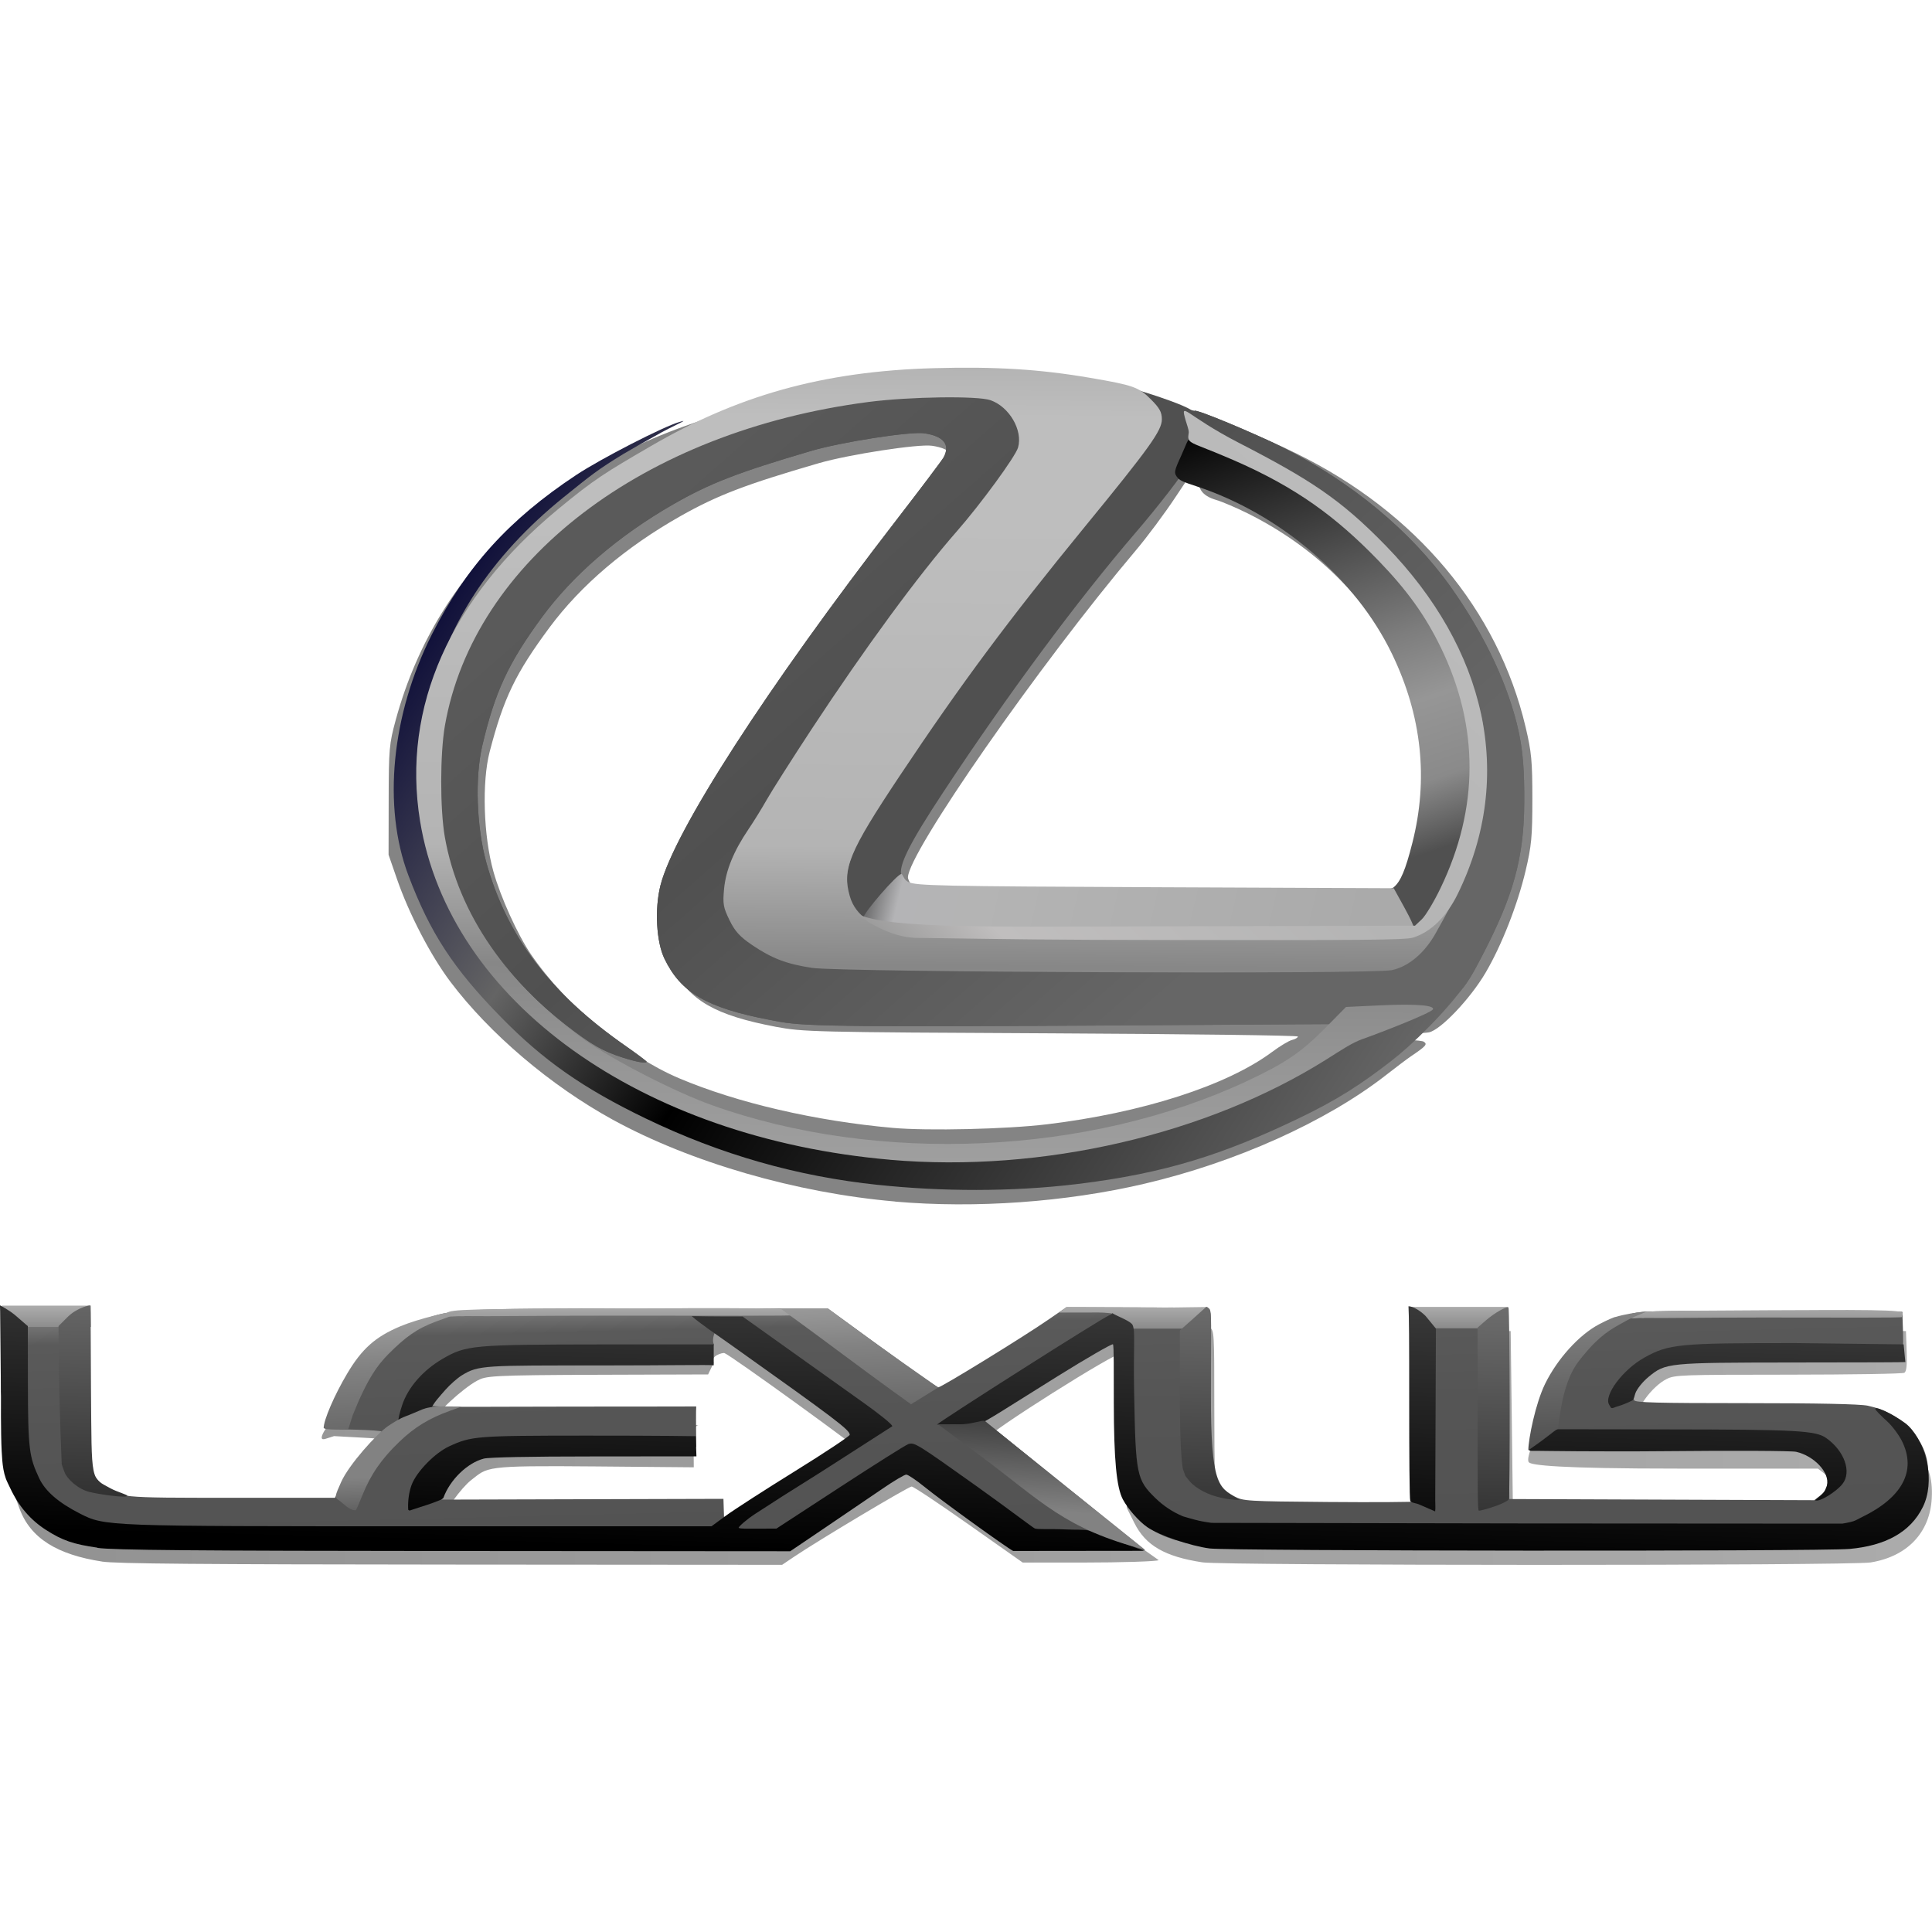
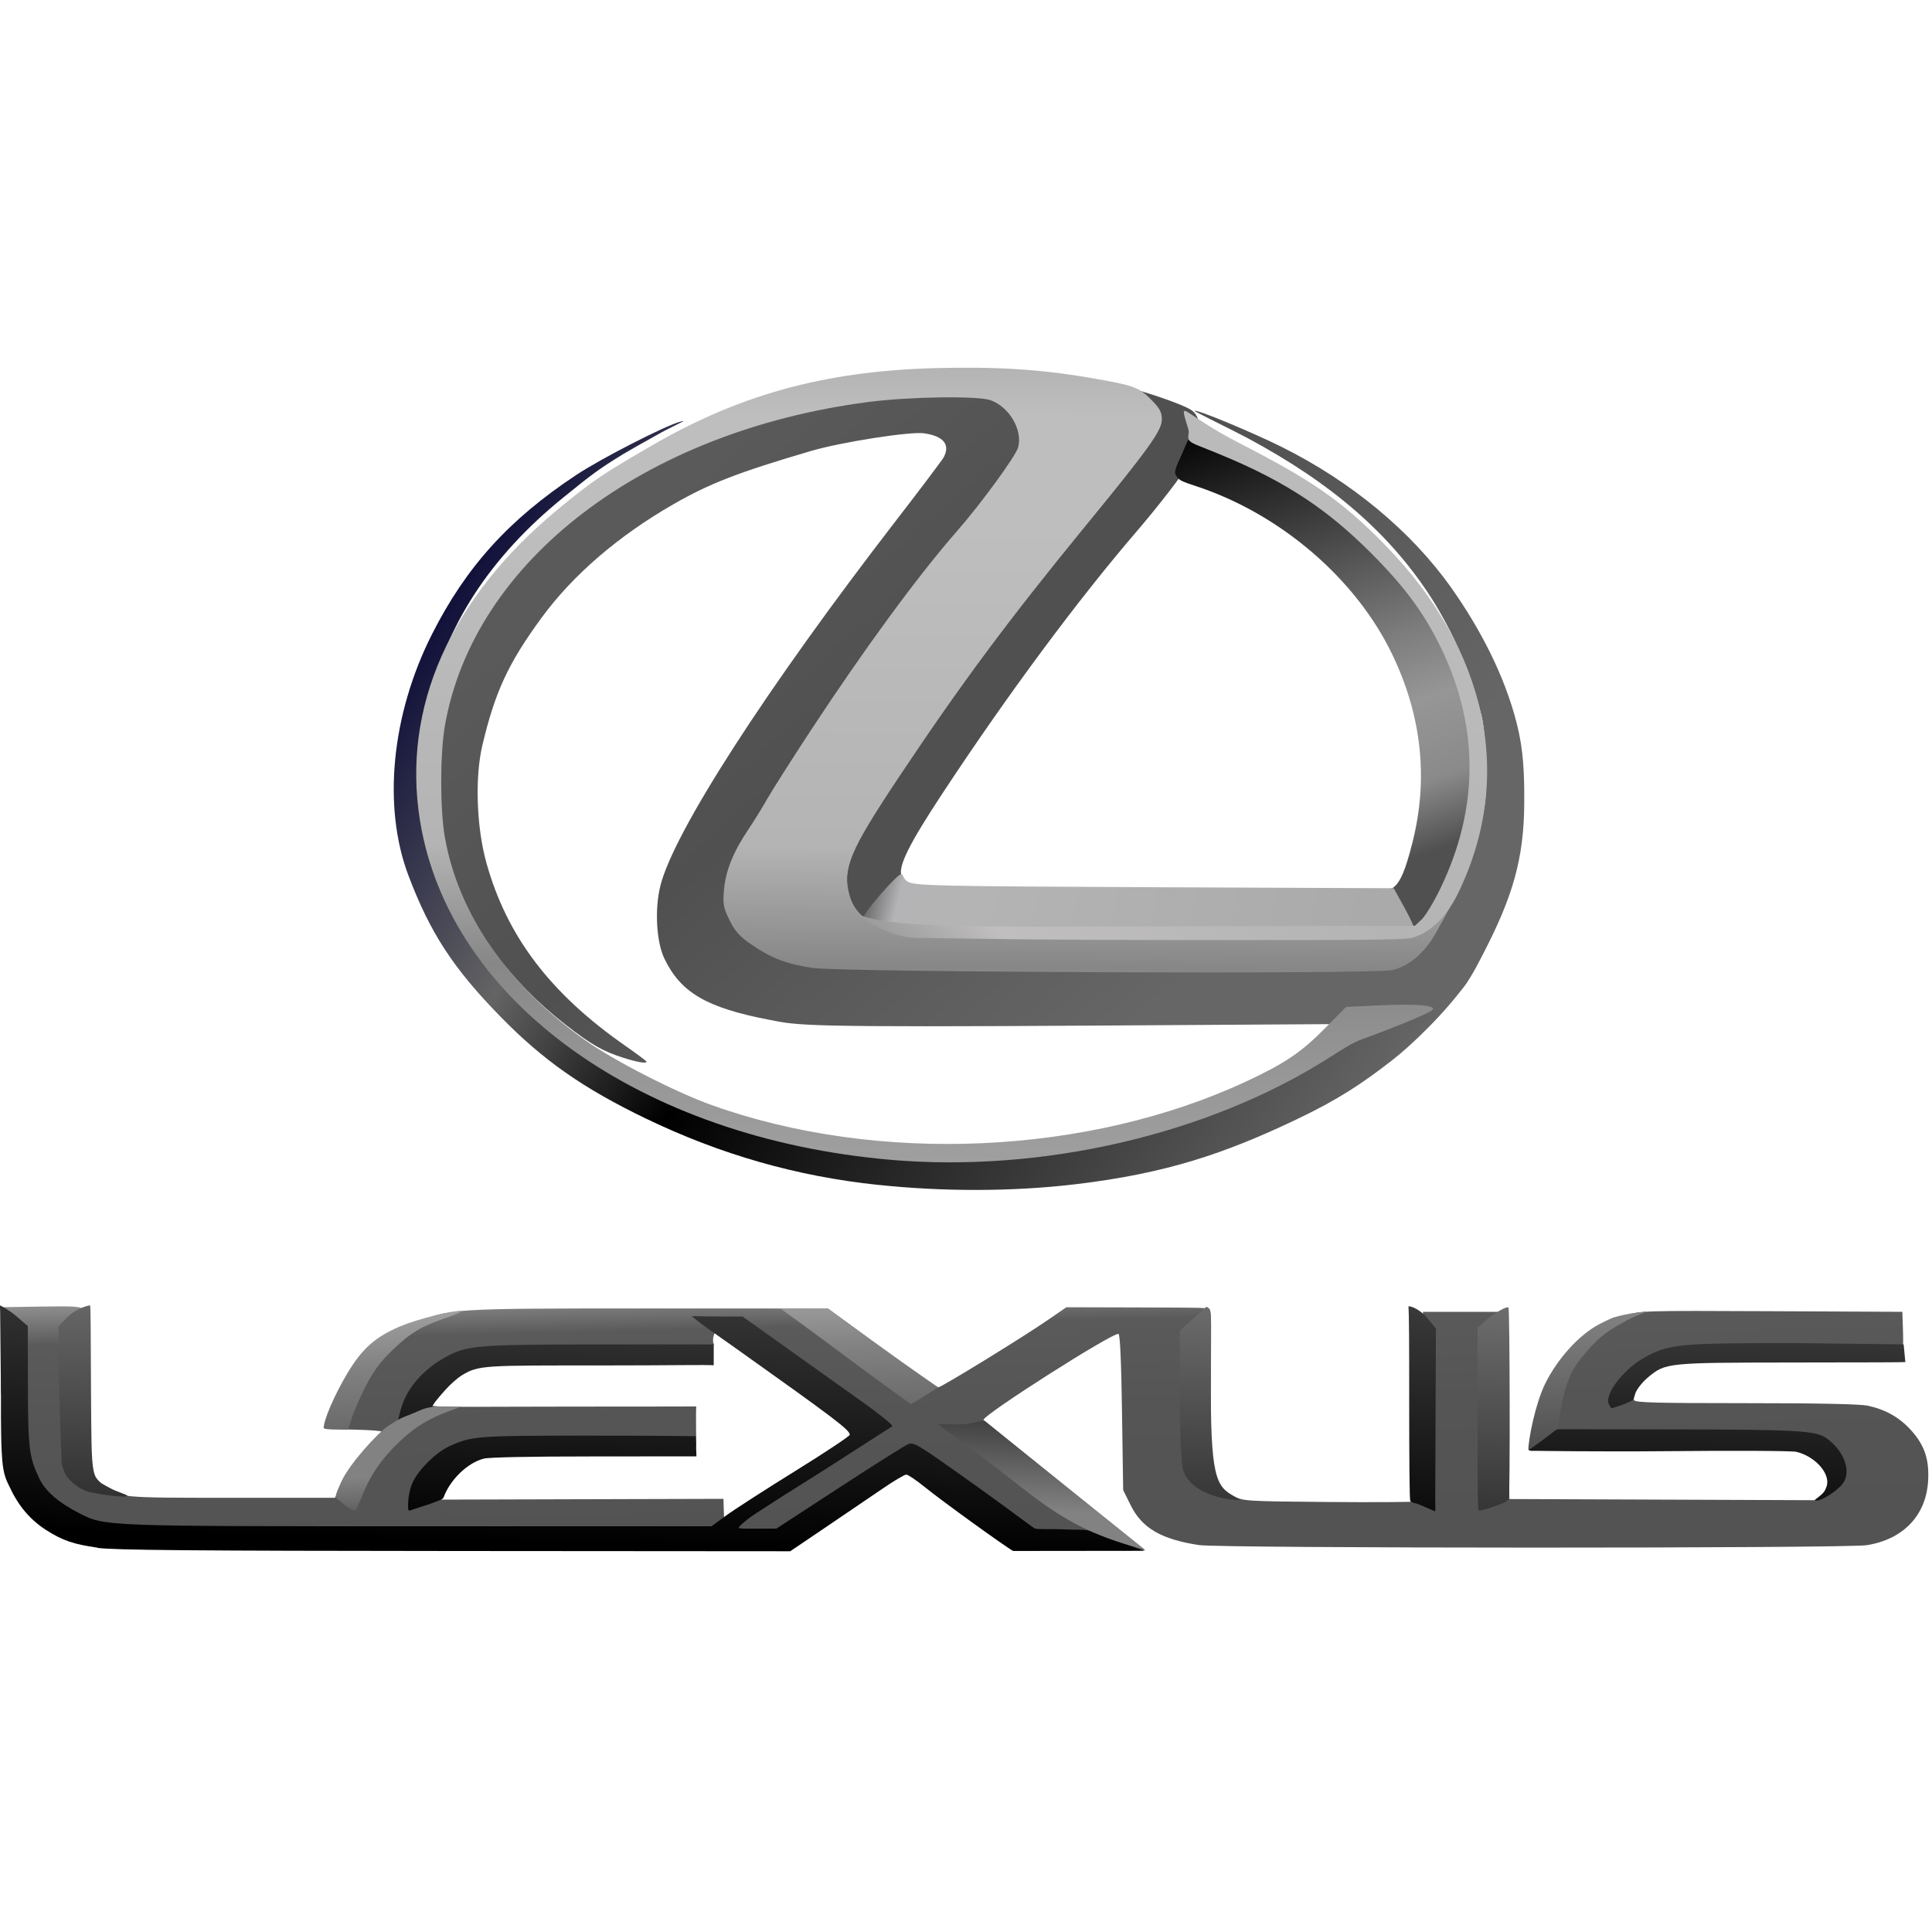
<svg xmlns="http://www.w3.org/2000/svg" xmlns:xlink="http://www.w3.org/1999/xlink" id="_レイヤー_1" data-name="レイヤー_1" viewBox="0 0 40 40">
  <defs>
    <style>
      .cls-1 {
        fill: url(#linear-gradient-15);
      }

      .cls-2 {
        fill: url(#linear-gradient-13);
      }

      .cls-3 {
        mask: url(#mask-15);
      }

      .cls-4 {
        mask: url(#mask-5);
      }

      .cls-5 {
        mask: url(#mask-13);
      }

      .cls-6 {
        fill: url(#linear-gradient-2);
      }

      .cls-7 {
        mask: url(#mask-1);
      }

      .cls-8 {
        fill: url(#linear-gradient-25);
      }

      .cls-9 {
        fill: url(#linear-gradient-10);
      }

      .cls-10 {
        fill: url(#linear-gradient-12);
      }

      .cls-11 {
        fill: url(#linear-gradient-27);
      }

      .cls-12 {
        fill: #505050;
      }

      .cls-13 {
        mask: url(#mask-10);
      }

      .cls-14 {
        mask: url(#mask-6);
      }

      .cls-15 {
        mask: url(#mask-7);
      }

      .cls-16 {
        mask: url(#mask);
      }

      .cls-17 {
        fill: url(#linear-gradient-30);
      }

      .cls-17, .cls-18, .cls-19, .cls-20, .cls-21, .cls-22, .cls-23, .cls-24 {
        isolation: isolate;
      }

      .cls-17, .cls-18, .cls-23, .cls-25 {
        opacity: .5;
      }

      .cls-26 {
        fill: #090909;
      }

      .cls-27 {
        fill: url(#linear-gradient-4);
      }

      .cls-28 {
        mask: url(#mask-8);
      }

      .cls-29 {
        mask: url(#mask-2);
      }

      .cls-30 {
        mask: url(#mask-9);
      }

      .cls-31 {
        opacity: .8;
      }

      .cls-32 {
        fill: url(#linear-gradient-3);
      }

      .cls-33 {
        fill: url(#linear-gradient-5);
      }

      .cls-34 {
        fill: url(#linear-gradient-22);
      }

      .cls-35 {
        fill: url(#linear-gradient-24);
      }

      .cls-18 {
        fill: url(#linear-gradient-26);
      }

      .cls-36 {
        fill: url(#linear-gradient-8);
      }

      .cls-19 {
        fill: url(#linear-gradient-34);
      }

      .cls-19, .cls-20, .cls-22 {
        opacity: .3;
      }

      .cls-20 {
        fill: url(#linear-gradient-31);
      }

      .cls-21 {
        fill: url(#linear-gradient);
        opacity: .7;
      }

      .cls-37 {
        fill: url(#linear-gradient-14);
      }

      .cls-22 {
        fill: url(#linear-gradient-28);
      }

      .cls-38 {
        fill: url(#linear-gradient-29);
      }

      .cls-39 {
        fill: url(#linear-gradient-20);
      }

      .cls-40 {
        fill: url(#linear-gradient-17);
      }

      .cls-41 {
        fill: url(#linear-gradient-7);
      }

      .cls-42 {
        fill: url(#linear-gradient-9);
      }

      .cls-43 {
        fill: url(#linear-gradient-11);
      }

      .cls-44 {
        fill: url(#linear-gradient-19);
      }

      .cls-45 {
        fill: url(#linear-gradient-6);
      }

      .cls-23 {
        fill: url(#linear-gradient-33);
      }

      .cls-46 {
        mask: url(#mask-11);
      }

      .cls-47 {
        fill: url(#linear-gradient-21);
      }

      .cls-48 {
        mask: url(#mask-12);
      }

      .cls-49 {
        mask: url(#mask-4);
      }

      .cls-50 {
        fill: url(#linear-gradient-32);
      }

      .cls-51 {
        fill: url(#linear-gradient-16);
      }

      .cls-52 {
        mask: url(#mask-14);
      }

      .cls-53 {
        fill: url(#linear-gradient-23);
      }

      .cls-54 {
        fill: url(#linear-gradient-18);
      }

      .cls-55 {
        mask: url(#mask-3);
      }

      .cls-24 {
        fill: url(#radial-gradient);
        opacity: .6;
      }
    </style>
    <linearGradient id="linear-gradient" x1="118.256" y1="-215.972" x2="188.031" y2="-215.972" gradientTransform="translate(-67.61 -92.553) scale(.572 -.567)" gradientUnits="userSpaceOnUse">
      <stop offset="0" stop-color="#646464" />
      <stop offset="1" stop-color="#888" />
    </linearGradient>
    <linearGradient id="linear-gradient-2" x1="153.31" y1="-225.734" x2="152.975" y2="-211.852" gradientTransform="translate(-67.61 -95.488) scale(.572 -.572)" gradientUnits="userSpaceOnUse">
      <stop offset="0" stop-color="#505050" />
      <stop offset=".059" stop-color="#525252" />
      <stop offset=".561" stop-color="#555" />
      <stop offset=".786" stop-color="#5a5a5a" />
      <stop offset="1" stop-color="#c8c8c8" />
    </linearGradient>
    <linearGradient id="linear-gradient-3" x1="152.694" y1="-213.915" x2="152.694" y2="-215.235" gradientTransform="translate(-67.61 -95.488) scale(.572 -.572)" gradientUnits="userSpaceOnUse">
      <stop offset="0" stop-color="#b8b8b8" />
      <stop offset="1" stop-color="#828282" />
    </linearGradient>
    <linearGradient id="linear-gradient-4" x1="181.928" y1="-206.674" x2="181.622" y2="-218.198" gradientTransform="translate(-67.608 -76.163) scale(.572 -.496)" gradientUnits="userSpaceOnUse">
      <stop offset="0" stop-color="#464646" />
      <stop offset="1" stop-color="#000" />
    </linearGradient>
    <linearGradient id="linear-gradient-5" x1="138.499" y1="-205.164" x2="138.193" y2="-216.688" gradientTransform="translate(-67.61 -80.12) scale(.572 -.516)" xlink:href="#linear-gradient-4" />
    <linearGradient id="linear-gradient-6" x1="179.51" y1="-212.399" x2="179.204" y2="-223.923" gradientTransform="translate(-67.61 -95.488) scale(.572 -.572)" xlink:href="#linear-gradient-4" />
    <linearGradient id="linear-gradient-7" x1="169.85" y1="-212.142" x2="169.544" y2="-223.667" gradientTransform="translate(-67.61 -95.488) scale(.572 -.572)" xlink:href="#linear-gradient-4" />
    <linearGradient id="linear-gradient-8" x1="138.458" y1="-204.4" x2="138.152" y2="-215.924" gradientTransform="translate(-67.61 -81.959) scale(.572 -.527)" xlink:href="#linear-gradient-4" />
    <linearGradient id="linear-gradient-9" x1="170.291" y1="-212.154" x2="169.985" y2="-223.679" gradientTransform="translate(-67.61 -95.488) scale(.572 -.572)" xlink:href="#linear-gradient-4" />
    <linearGradient id="linear-gradient-10" x1="139.127" y1="-211.327" x2="138.821" y2="-222.851" gradientTransform="translate(-67.61 -95.488) scale(.572 -.572)" xlink:href="#linear-gradient-4" />
    <linearGradient id="linear-gradient-11" x1="146.717" y1="-212.243" x2="146.47" y2="-224.204" gradientTransform="translate(-67.61 -95.488) scale(.572 -.572)" gradientUnits="userSpaceOnUse">
      <stop offset="0" stop-color="#787878" />
      <stop offset="1" stop-color="#1e1e1e" />
    </linearGradient>
    <linearGradient id="linear-gradient-12" x1="153.716" y1="-212.309" x2="154.128" y2="-222.043" gradientTransform="translate(-67.61 -95.488) scale(.572 -.572)" gradientUnits="userSpaceOnUse">
      <stop offset="0" stop-color="#b4b4b4" />
      <stop offset=".322" stop-color="#828282" />
      <stop offset="1" stop-color="#3c3c3c" />
    </linearGradient>
    <linearGradient id="linear-gradient-13" x1="155.669" y1="-225.018" x2="156.078" y2="-218.24" gradientTransform="translate(-67.61 -95.488) scale(.572 -.572)" gradientUnits="userSpaceOnUse">
      <stop offset="0" stop-color="#828282" />
      <stop offset=".5" stop-color="#828282" />
      <stop offset="1" stop-color="#3c3c3c" />
    </linearGradient>
    <linearGradient id="linear-gradient-14" x1="132.606" y1="-217.822" x2="132.77" y2="-222.936" xlink:href="#linear-gradient-13" />
    <linearGradient id="linear-gradient-15" x1="-151.538" y1="-578.482" x2="-119.186" y2="-599.497" gradientTransform="translate(106.579 -362.049) scale(.649 -.647)" gradientUnits="userSpaceOnUse">
      <stop offset="0" stop-color="#000032" />
      <stop offset=".25" stop-color="#646464" />
      <stop offset=".424" stop-color="#000" />
      <stop offset="1" stop-color="#787878" />
    </linearGradient>
    <filter id="luminosity-noclip" x="9.884" y="18.919" width="227.485" height="150.881" color-interpolation-filters="sRGB" filterUnits="userSpaceOnUse">
      <feFlood flood-color="#fff" result="bg" />
      <feBlend in="SourceGraphic" in2="bg" />
    </filter>
    <mask id="mask" x="9.884" y="18.919" width="227.485" height="150.881" maskUnits="userSpaceOnUse" />
    <linearGradient id="linear-gradient-16" x1="-46.46" y1="-404.215" x2="-13.416" y2="-403.967" gradientTransform="translate(39.222 -241.543) scale(.65 -.65)" gradientUnits="userSpaceOnUse">
      <stop offset="0" stop-color="#999" />
      <stop offset=".221" stop-color="#3c3c3c" />
      <stop offset=".516" stop-color="#969696" />
      <stop offset=".753" stop-color="#828282" />
      <stop offset="1" stop-color="#5a5a5a" />
    </linearGradient>
    <filter id="luminosity-noclip-2" x="9.069" y="8.169" width="232.016" height="159.91" color-interpolation-filters="sRGB" filterUnits="userSpaceOnUse">
      <feFlood flood-color="#fff" result="bg" />
      <feBlend in="SourceGraphic" in2="bg" />
    </filter>
    <mask id="mask-1" x="9.069" y="8.169" width="232.016" height="159.91" maskUnits="userSpaceOnUse" />
    <linearGradient id="linear-gradient-17" x1="-659.542" y1="-452.396" x2="-659.604" y2="-444.289" gradientTransform="translate(448.602 -269.7) scale(.649 -.65)" gradientUnits="userSpaceOnUse">
      <stop offset="0" stop-color="#000" />
      <stop offset="1" stop-color="#000" />
    </linearGradient>
    <linearGradient id="linear-gradient-18" x1="-669.11" y1="-429.095" x2="-645.431" y2="-456.075" gradientTransform="translate(448.974 -269.568) scale(.649 -.65)" gradientUnits="userSpaceOnUse">
      <stop offset="0" stop-color="#5a5a5a" />
      <stop offset=".269" stop-color="#505050" />
      <stop offset=".632" stop-color="#666" />
      <stop offset=".667" stop-color="#666" />
      <stop offset="1" stop-color="#666" />
    </linearGradient>
    <filter id="luminosity-noclip-3" x="9.076" y="8.169" width="232.009" height="159.157" color-interpolation-filters="sRGB" filterUnits="userSpaceOnUse">
      <feFlood flood-color="#fff" result="bg" />
      <feBlend in="SourceGraphic" in2="bg" />
    </filter>
    <mask id="mask-2" x="9.076" y="8.169" width="232.009" height="159.157" maskUnits="userSpaceOnUse" />
    <linearGradient id="linear-gradient-19" x1="305.151" y1="-144.919" x2="329.38" y2="-155.37" gradientTransform="translate(-188.688 -83.929) scale(.65 -.65)" gradientUnits="userSpaceOnUse">
      <stop offset="0" stop-color="#323232" />
      <stop offset=".394" stop-color="#323232" />
      <stop offset=".467" stop-color="#323232" />
      <stop offset=".704" stop-color="#e1e1e1" />
      <stop offset="1" stop-color="#c8c8c8" />
    </linearGradient>
    <filter id="luminosity-noclip-4" x="9.069" y="8.169" width="232.016" height="159.157" color-interpolation-filters="sRGB" filterUnits="userSpaceOnUse">
      <feFlood flood-color="#fff" result="bg" />
      <feBlend in="SourceGraphic" in2="bg" />
    </filter>
    <mask id="mask-3" x="9.069" y="8.169" width="232.016" height="159.157" maskUnits="userSpaceOnUse" />
    <linearGradient id="linear-gradient-20" x1="-659.894" y1="-448.078" x2="-659.77" y2="-444.118" xlink:href="#linear-gradient-17" />
    <filter id="luminosity-noclip-5" x="9.127" y="8.111" width="232.016" height="159.157" color-interpolation-filters="sRGB" filterUnits="userSpaceOnUse">
      <feFlood flood-color="#fff" result="bg" />
      <feBlend in="SourceGraphic" in2="bg" />
    </filter>
    <mask id="mask-4" x="9.127" y="8.111" width="232.016" height="159.157" maskUnits="userSpaceOnUse" />
    <linearGradient id="linear-gradient-21" x1="309.096" y1="-142.334" x2="312.412" y2="-145.83" gradientTransform="translate(-187.974 -84.643) scale(.65 -.65)" gradientUnits="userSpaceOnUse">
      <stop offset="0" stop-color="#28170b" />
      <stop offset="1" stop-color="#28170b" />
    </linearGradient>
    <filter id="luminosity-noclip-6" x="18.155" y="8.22" width="212.557" height="148.824" color-interpolation-filters="sRGB" filterUnits="userSpaceOnUse">
      <feFlood flood-color="#fff" result="bg" />
      <feBlend in="SourceGraphic" in2="bg" />
    </filter>
    <mask id="mask-5" x="18.155" y="8.22" width="212.557" height="148.824" maskUnits="userSpaceOnUse" />
    <linearGradient id="linear-gradient-22" x1="-668.86" y1="-443.603" x2="-670.132" y2="-440.667" gradientTransform="translate(428.794 -266.672) scale(.611 -.623)" gradientUnits="userSpaceOnUse">
      <stop offset="0" stop-color="#b3b3b3" />
      <stop offset=".161" stop-color="#b3b3b3" />
      <stop offset=".342" stop-color="#b3b3b3" />
      <stop offset=".406" stop-color="#b3b3b3" />
      <stop offset=".658" stop-color="#b3b3b3" />
      <stop offset="1" stop-color="#b3b3b3" />
    </linearGradient>
    <filter id="luminosity-noclip-7" x="13.591" y="11.625" width="221.708" height="155.623" color-interpolation-filters="sRGB" filterUnits="userSpaceOnUse">
      <feFlood flood-color="#fff" result="bg" />
      <feBlend in="SourceGraphic" in2="bg" />
    </filter>
    <mask id="mask-6" x="13.591" y="11.625" width="221.708" height="155.623" maskUnits="userSpaceOnUse" />
    <linearGradient id="linear-gradient-23" x1="-663.42" y1="-449.513" x2="-665.053" y2="-444.425" gradientTransform="translate(424.494 -261.603) scale(.611 -.623)" gradientUnits="userSpaceOnUse">
      <stop offset="0" stop-color="#b3b3b3" />
      <stop offset=".121" stop-color="#b3b3b3" />
      <stop offset=".286" stop-color="#b3b3b3" />
      <stop offset=".384" stop-color="#b3b3b3" />
      <stop offset=".517" stop-color="#b3b3b3" />
      <stop offset="1" stop-color="#b3b3b3" />
    </linearGradient>
    <linearGradient id="linear-gradient-24" x1="330.242" y1="-394.479" x2="335.115" y2="-409.031" gradientTransform="translate(-188.688 -248.071) scale(.65 -.65)" gradientUnits="userSpaceOnUse">
      <stop offset="0" stop-color="#000" />
      <stop offset=".552" stop-color="#7d7d7d" />
      <stop offset=".693" stop-color="#969696" />
      <stop offset=".858" stop-color="#8a8a8a" />
      <stop offset="1" stop-color="#505050" />
    </linearGradient>
    <linearGradient id="linear-gradient-25" x1="317.602" y1="-408.327" x2="333.627" y2="-412.118" gradientTransform="translate(-188.688 -248.071) scale(.65 -.65)" gradientUnits="userSpaceOnUse">
      <stop offset="0" stop-color="#323232" />
      <stop offset=".105" stop-color="#b4b4b6" />
      <stop offset=".253" stop-color="#b4b4b4" />
      <stop offset="1" stop-color="#aaa" />
    </linearGradient>
    <filter id="luminosity-noclip-8" x="17.867" y="18.096" width="220.976" height="147.406" color-interpolation-filters="sRGB" filterUnits="userSpaceOnUse">
      <feFlood flood-color="#fff" result="bg" />
      <feBlend in="SourceGraphic" in2="bg" />
    </filter>
    <mask id="mask-7" x="17.867" y="18.096" width="220.976" height="147.406" maskUnits="userSpaceOnUse" />
    <linearGradient id="linear-gradient-26" x1="326.362" y1="-408.983" x2="326.362" y2="-411.652" gradientTransform="translate(-188.688 -248.071) scale(.65 -.65)" gradientUnits="userSpaceOnUse">
      <stop offset="0" stop-color="#505050" />
      <stop offset="1" stop-color="#fafafa" />
    </linearGradient>
    <filter id="luminosity-noclip-9" x="8.473" y="7.615" width="231.095" height="162.541" color-interpolation-filters="sRGB" filterUnits="userSpaceOnUse">
      <feFlood flood-color="#fff" result="bg" />
      <feBlend in="SourceGraphic" in2="bg" />
    </filter>
    <mask id="mask-8" x="8.473" y="7.615" width="231.095" height="162.541" maskUnits="userSpaceOnUse" />
    <linearGradient id="linear-gradient-27" x1="308.684" y1="-390.529" x2="315.739" y2="-401.791" gradientTransform="translate(-188.975 -248.031) scale(.65 -.65)" gradientUnits="userSpaceOnUse">
      <stop offset="0" stop-color="#8282a9" />
      <stop offset="1" stop-color="#a9a9a9" />
    </linearGradient>
    <filter id="luminosity-noclip-10" x="8.531" y="7.615" width="230.726" height="162.532" color-interpolation-filters="sRGB" filterUnits="userSpaceOnUse">
      <feFlood flood-color="#fff" result="bg" />
      <feBlend in="SourceGraphic" in2="bg" />
    </filter>
    <mask id="mask-9" x="8.531" y="7.615" width="230.726" height="162.532" maskUnits="userSpaceOnUse" />
    <linearGradient id="linear-gradient-28" x1="-61.291" y1="-571.467" x2="-69.94" y2="-574.434" gradientTransform="translate(66.24 -358.125) scale(.65 -.65)" gradientUnits="userSpaceOnUse">
      <stop offset="0" stop-color="#fafafa" />
      <stop offset=".25" stop-color="#fafafa" />
      <stop offset=".5" stop-color="#e1e1e1" />
      <stop offset="1" stop-color="#c8c8c8" />
    </linearGradient>
    <linearGradient id="linear-gradient-29" x1="319.927" y1="-391.808" x2="319.737" y2="-422.411" gradientTransform="translate(-188.688 -248.071) scale(.65 -.65)" gradientUnits="userSpaceOnUse">
      <stop offset="0" stop-color="#aaa" />
      <stop offset=".102" stop-color="#bebebe" />
      <stop offset=".211" stop-color="#bebebe" />
      <stop offset=".549" stop-color="#b4b4b4" />
      <stop offset=".673" stop-color="#878787" />
      <stop offset=".779" stop-color="#969696" />
      <stop offset="1" stop-color="#aaa" />
    </linearGradient>
    <filter id="luminosity-noclip-11" x="8.473" y="7.625" width="230.726" height="162.532" color-interpolation-filters="sRGB" filterUnits="userSpaceOnUse">
      <feFlood flood-color="#fff" result="bg" />
      <feBlend in="SourceGraphic" in2="bg" />
    </filter>
    <mask id="mask-10" x="8.473" y="7.625" width="230.726" height="162.532" maskUnits="userSpaceOnUse" />
    <linearGradient id="linear-gradient-30" x1="306.888" y1="-418.251" x2="314.005" y2="-412.063" gradientTransform="translate(-188.688 -248.071) scale(.65 -.65)" gradientUnits="userSpaceOnUse">
      <stop offset="0" stop-color="#e6e6e6" />
      <stop offset="1" stop-color="#fafafa" />
    </linearGradient>
    <filter id="luminosity-noclip-12" x="8.531" y="7.615" width="230.726" height="162.532" color-interpolation-filters="sRGB" filterUnits="userSpaceOnUse">
      <feFlood flood-color="#fff" result="bg" />
      <feBlend in="SourceGraphic" in2="bg" />
    </filter>
    <mask id="mask-11" x="8.531" y="7.615" width="230.726" height="162.532" maskUnits="userSpaceOnUse" />
    <filter id="luminosity-noclip-13" x="17.841" y="8.436" width="222.534" height="157.26" color-interpolation-filters="sRGB" filterUnits="userSpaceOnUse">
      <feFlood flood-color="#fff" result="bg" />
      <feBlend in="SourceGraphic" in2="bg" />
    </filter>
    <mask id="mask-12" x="17.841" y="8.436" width="222.534" height="157.26" maskUnits="userSpaceOnUse" />
    <linearGradient id="linear-gradient-31" x1="322.129" y1="-401.762" x2="323.892" y2="-403" gradientTransform="translate(-188.688 -248.071) scale(.65 -.65)" gradientUnits="userSpaceOnUse">
      <stop offset="0" stop-color="#fafafa" />
      <stop offset=".25" stop-color="#ededed" />
      <stop offset=".5" stop-color="#e1e1e1" />
      <stop offset="1" stop-color="#c8c8c8" />
    </linearGradient>
    <linearGradient id="linear-gradient-32" x1="320.601" y1="-414.261" x2="336.999" y2="-397.305" gradientTransform="translate(-188.688 -248.071) scale(.65 -.65)" gradientUnits="userSpaceOnUse">
      <stop offset="0" stop-color="#969696" />
      <stop offset=".133" stop-color="#c0bebe" />
      <stop offset=".5" stop-color="#b4b4b4" />
      <stop offset="1" stop-color="#bebebe" />
    </linearGradient>
    <filter id="luminosity-noclip-14" x="24.492" y="8.483" width="214.894" height="151.077" color-interpolation-filters="sRGB" filterUnits="userSpaceOnUse">
      <feFlood flood-color="#fff" result="bg" />
      <feBlend in="SourceGraphic" in2="bg" />
    </filter>
    <mask id="mask-13" x="24.492" y="8.483" width="214.894" height="151.077" maskUnits="userSpaceOnUse" />
    <linearGradient id="linear-gradient-33" x1="326.665" y1="-397.283" x2="330.192" y2="-397.964" gradientTransform="translate(-188.688 -248.071) scale(.65 -.65)" gradientUnits="userSpaceOnUse">
      <stop offset="0" stop-color="#000" />
      <stop offset=".109" stop-color="#323232" />
      <stop offset=".218" stop-color="#323232" />
      <stop offset=".506" stop-color="#e1e1e1" />
      <stop offset="1" stop-color="#c8c8c8" />
    </linearGradient>
    <filter id="luminosity-noclip-15" x="27.401" y="20.792" width="211.856" height="146.858" color-interpolation-filters="sRGB" filterUnits="userSpaceOnUse">
      <feFlood flood-color="#fff" result="bg" />
      <feBlend in="SourceGraphic" in2="bg" />
    </filter>
    <mask id="mask-14" x="27.401" y="20.792" width="211.856" height="146.858" maskUnits="userSpaceOnUse" />
    <linearGradient id="linear-gradient-34" x1="-57.938" y1="-582.606" x2="-57.956" y2="-583.686" gradientTransform="translate(66.24 -358.125) scale(.65 -.65)" gradientUnits="userSpaceOnUse">
      <stop offset="0" stop-color="#fafafa" />
      <stop offset=".5" stop-color="#fafafa" />
      <stop offset=".698" stop-color="#e1e1e1" />
      <stop offset="1" stop-color="#c8c8c8" />
    </linearGradient>
    <filter id="luminosity-noclip-16" x="8.617" y="7.6" width="230.974" height="162.541" color-interpolation-filters="sRGB" filterUnits="userSpaceOnUse">
      <feFlood flood-color="#fff" result="bg" />
      <feBlend in="SourceGraphic" in2="bg" />
    </filter>
    <mask id="mask-15" x="8.617" y="7.6" width="230.974" height="162.541" maskUnits="userSpaceOnUse" />
    <radialGradient id="radial-gradient" cx="47.158" cy="-716.948" fx="47.158" fy="-716.948" r="10.709" gradientTransform="translate(470.926 -118.721) rotate(76.728) scale(.515 -.655)" gradientUnits="userSpaceOnUse">
      <stop offset="0" stop-color="#dcdcdc" />
      <stop offset=".752" stop-color="#e1e1e1" />
      <stop offset="1" stop-color="#c8c8c8" />
    </radialGradient>
  </defs>
-   <path id="path3036-2" class="cls-21" d="M2.117,32.331c-.928-.142-1.49-.48-1.717-1.108l-.121-.334-.183-1.687v-1.737l.823-.013c.732-.011.829-.004.882.067.044.06.059.451.059,1.584,0,1.422.005,1.516.096,1.701.053.108.17.251.259.318.345.259.314.256,2.642.256l2.153-0.0.18-.345c.102-.195.312-.486.482-.667.166-.177.302-.333.302-.347,0-.015-.005-.236-.296-.244l-.762-.042-.175.056c-.395.126.763-1.201,1.328-1.629.156-.118.436-.284.623-.369.655-.298.715-.302,4.825-.3l3.699.001,1.118.809c.615.445,1.141.809,1.168.809.063,0,1.768-1.039,2.275-1.387l.376-.257,1.399-.013c.935-.009,1.431.003,1.494.036.092.049.095.094.095,1.647,0,1.333.012,1.626.072,1.768.094.221.191.323.421.445.181.096.254.1,1.924.114.955.008,1.786.003,1.846-.012l.109-.027.012-1.933.012-1.933h1.74l.024,1.922.024,1.922,3.156.012,3.156.012.13-.101c.071-.055.16-.17.196-.255.056-.132.056-.177,0-.309-.036-.085-.124-.2-.195-.255l-.13-.1h-2.881c-2.502,0-3.053-.071-3.104-.131-.075-.089.168-.582.307-.948.108-.283.374-.709.608-.971.229-.257.788-.605,1.158-.721.324-.102.351-.102,3.031-.09l2.704.013.014.413c.01.299-.003.423-.047.451-.033.021-1.115.038-2.403.039-2.225.001-2.351.005-2.521.091-.305.153-.664.648-.596.822.019.048.474.06,2.304.06,1.509,0,2.365.018,2.53.052.369.077.656.238.898.502.279.305.379.596.355,1.035-.039.711-.511,1.205-1.268,1.326-.428.068-13.382.066-13.831-.002-.78-.119-1.178-.349-1.411-.817l-.156-.311-.024-1.595c-.015-1.04-.041-1.601-.072-1.611-.113-.037-2.797,1.658-2.797,1.766l3.552,2.521c0,.027-.792.051-1.56.051h-1.254l-1.117-.787c-.614-.433-1.146-.787-1.182-.787-.065,0-1.937,1.118-2.43,1.451l-.252.17-6.851-.005c-5.217-.004-6.941-.018-7.228-.062ZM15.509,31.608c.163-.104.761-.474,1.331-.824.569-.35,1.035-.66,1.035-.689,0-.049-2.733-2.027-2.874-2.08-.043-.016-.308.064-.225.201l-.115.24-2.172.007c-2.369.007-2.426.025-2.611.123-.277.147-.905.702-.905.873,0,.078.505.049,2.919.05,1.403 0,2.596-.003,2.596-.003-.194-.021-.127.464-.127.464l.003.409-2.04-.018c-2.333-.021-2.217.012-2.573.286-.193.149-.605.701-.534.771l5.834-.015.015.461c.011.337.064-.015.442-.256h0Z" />
  <path id="path3036" class="cls-6" d="M2.042,31.97c-.927-.143-1.49-.485-1.717-1.117l-.121-.337-.183-1.701v-1.751l.823-.013c.732-.011.829-.004.882.067.044.06.059.454.059,1.598,0,1.435.005,1.528.096,1.715.053.109.17.253.259.321.345.261.314.258,2.642.258h2.153l.18-.348c.102-.196.312-.49.482-.672.166-.178.302-.336.302-.35,0-.015-.238-.033-.529-.04l-.529-.013.011-.179c.025-.417.578-1.211,1.142-1.643.156-.119.436-.287.623-.372.655-.3.715-.304,4.825-.303l3.699.001,1.118.816c.615.449,1.141.816,1.168.816.063,0,1.768-1.048,2.275-1.399l.376-.259,1.435.004c1.466.004,1.431.003,1.494.037.092.049.059.077.059,1.644,0,1.344.012,1.639.072,1.783.094.223.191.326.421.449.181.096.254.101,1.924.115.955.008,1.786.003,1.846-.012l.109-.027.012-1.949.012-1.949h1.74l.024,1.938.024,1.938,3.156.012,3.156.012.13-.102c.071-.056.16-.172.196-.257.056-.133.056-.178,0-.311-.036-.086-.124-.201-.195-.257l-.13-.101h-2.881c-2.502,0-2.888-.009-2.939-.07-.075-.09.003-.649.142-1.018.108-.285.374-.715.608-.979.229-.259.788-.61,1.158-.727.324-.103.351-.103,3.031-.091l2.704.013.014.416c.01.302-.003.427-.047.455-.033.021-1.115.039-2.403.039-2.225.001-2.351.005-2.521.091-.305.155-.664.654-.596.829.019.049.474.061,2.304.061,1.509,0,2.365.018,2.53.052.369.078.656.24.898.507.279.308.379.601.355,1.044-.039.717-.511,1.215-1.268,1.337-.428.069-13.382.067-13.831-.002-.78-.12-1.178-.352-1.411-.824l-.156-.314-.024-1.609c-.015-1.048-.041-1.614-.072-1.625-.113-.037-2.797,1.672-2.797,1.781l3.345,2.699c0,.027-.586-.105-1.354-.105h-1.254l-1.117-.794c-.614-.437-1.146-.794-1.182-.794-.065,0-1.937,1.128-2.43,1.463l-.252.171-6.851-.005c-5.217-.004-6.941-.018-7.228-.063v-0ZM15.434,31.24c.163-.104.761-.478,1.331-.831.569-.353,1.035-.666,1.035-.695,0-.049-2.385-1.893-2.781-2.243-.143-.126-.318.23-.235.368l-.197.222-2.172.007c-2.369.007-2.426.025-2.61.124-.277.148-.905.708-.905.88,0,.079.505.05,2.919.05,1.403 0,2.596-.003,2.596-.003-.008.042-.003.51-.003.51l.003.33-2.164.023c-2.333.025-2.217.012-2.573.289-.193.15-.605.707-.534.777l5.834-.016.015.465c.011.34.064-.016.442-.258h0Z" />
-   <path id="path4156" class="cls-32" d="M.037,27.031v.442h1.846v-.442H.037ZM29.201,27.058v.444h2.023v-.444h-2.023ZM22.087,27.059l-.165.115h.66c.218-.005.367.007.477.026l-.002.308h1.94v-.448l-.852.012c-.79-.006-1.349-.01-2.058-.013h0ZM14.239,27.085c-.393.001-.848.003-1.372.004-3.246.012-3.508.018-3.615.093,0,.033-.149.095.222.069.055-.004.08.006.159-.003.515.008,1.342-.009,3.132-.009,2.009,0,3.678.009,3.678-.01-.001-.062.109-.099-.137-.12-.269-.023-.888-.027-2.067-.025h0ZM37.655,27.123c-.307.001-.662.003-1.071.004-2.534.012-2.74.019-2.824.095,0,.033-.116.093.174.067.043-.004.062.007.124-.002.402.008,1.048-.009,2.446-.009,1.569,0,2.872.009,2.872-.01-.001-.062.084-.099-.108-.12-.21-.023-.693-.029-1.613-.026h0Z" />
  <g id="g3286">
    <path id="path3277" class="cls-27" d="M33.316,29.084c-.118-.191.283-.729.73-.977.505-.281.704-.3,3.114-.3l2.253.027.035.366c-.117.006-.564.007-2.333.009-2.599.003-2.628.006-2.986.3-.115.095-.233.24-.268.331-.024.062-.023.115-.064.154-.104.053-.226.102-.322.128-.043.011-.087.042-.114.028-.018-.009-.007-.009-.024-.032l-.021-.034Z" />
    <path id="path3275" class="cls-33" d="M8.246,29.422c-.001-.05.034-.193.082-.335.122-.365.43-.717.834-.953.486-.284.619-.296,3.28-.299,1.474-.001,2.335,0,2.335,0v.432c-.115-.014-.919.003-2.315.003-2.438,0-2.554-.008-2.901.205-.085.052-.24.187-.335.295-.126.144-.25.273-.313.418-.113.1-.257.103-.365.152-.218.101-.31.12-.31.12l.007-.04Z" />
    <path id="path3272" class="cls-45" d="M37.824,30.753c.066-.263-.265-.611-.637-.695-.092-.021-1.3-.027-2.685-.013-1.385.013-2.593-.006-2.687-.007-.1-.001-.139.007-.157-.015-.037-.043.051-.148.223-.28l.199-.152,2.437.003c2.692.003,3.075.024,3.296.181.376.268.528.702.333.949-.128.162-.486.386-.566.337.199-.163.187-.155.246-.308h0Z" />
    <path id="path3270" class="cls-41" d="M29.405,31.159c-.077-.043-.19-.04-.207-.084-.017-.043-.022-.998-.022-2.05,0-1.343-.003-1.763-.015-1.98.066-.003.222.068.354.201l.214.261-.014,3.563c-0.0.073.008.149-.002.222-.134-.058-.215-.094-.308-.134h0Z" />
    <path id="path3268" class="cls-36" d="M8.452,31.258s-.025-.259.07-.515c.102-.273.483-.663.781-.8.459-.211.559-.219,2.835-.22,1.578-.001,2.266.012,2.266.012l.015.417s-.846.002-2.171.002c-1.273,0-2.123.017-2.231.045-.34.087-.701.438-.837.812-.022.061-.649.241-.7.264l-.029-.016Z" />
-     <path id="path3266" class="cls-42" d="M25.043,32.059c-.389-.05-1.053-.277-1.29-.441-.174-.12-.401-.379-.505-.574-.132-.248-.186-.823-.188-1.999-.001-.647.004-1.199-.018-1.213s-.547.289-1.138.657c-1.106.69-1.424.902-1.639,1.001l-.865.004c.112-.105,3.387-2.187,3.559-2.259.119-.05.041-.062.098-.03.084.048.359.151.393.229.059.138.013.422.031,1.396.031,1.711.05,1.804.44,2.186.164.16.355.287.568.377,0,0,.228.069.344.094.082.018.248.042.248.042l6.45.012,6.613.004s.156-.025.23-.05c.057-.02.108-.052.162-.078.852-.41,1.148-.966.842-1.581-.066-.132-.204-.316-.307-.409-.103-.093-.256-.239-.247-.262.022-.065.538.206.692.36.385.385.548,1.157.296,1.673-.259.529-.783.805-1.52.871-.597.053-12.827.044-13.249-.01h0Z" />
    <path id="path2998" class="cls-9" d="M2.019,32.043c-.498-.071-.726-.149-1.063-.365-.326-.208-.572-.497-.747-.873-.031-.067-.067-.132-.091-.201-.021-.059-.036-.12-.047-.182-.022-.122-.029-.247-.036-.371-.021-.387-.015-1.161-.015-1.161l-.017-1.74c-.001-.052-.004-.125-.004-.125,0,0,.19.097.326.214l.251.217.002,1.209c.002,1.345.027,1.501.235,1.944.126.266.4.503.842.728.521.264.509.263,7.064.263h6.012l.302-.222c.166-.122.81-.537,1.431-.922s1.129-.723,1.129-.75c.001-.099-.283-.315-2.393-1.815-.407-.289-.72-.498-.878-.642.151.004.497.009.713.009l.34 0,1.027.732c.565.402,1.238.882,1.494,1.065.257.183.609.454.575.476l-1.299.834c-.395.254-.829.521-.957.604-.128.083-.386.249-.572.369-.186.12-.351.268-.351.294.038.023.174.017.398.017l.385-.001,1.319-.86c.725-.473,1.36-.873,1.411-.889.128-.041.17-.015,1.403.863.604.43,1.163.856,1.214.882.051.026.322.006.63.021.224.011.344-.003.494.022.799.292.095.037,1.142.421l-2.712.003c-.144-.075-1.474-1.034-1.841-1.332-.168-.136-.335-.248-.371-.249-.036-.001-.257.13-.49.29-.234.16-.759.517-1.169.794l-.744.503-6.962-.005c-5.39-.004-7.056-.018-7.382-.065v0Z" />
  </g>
  <path id="path3007" class="cls-43" d="M25.203,30.99c-.301-.081-.509-.234-.595-.35-.055-.075-.058-.06-.072-.102-.013-.039-.044-.107-.05-.148-.063-.417-.058-1.406-.058-1.406v-1.438l.261-.232c.143-.128.269-.24.279-.251s.027-.004.066.029c.061.051.036.325.036,1.758 0,1.894.151,1.942.553,2.178.174.046-.177.032-.42-.038h0ZM1.861,30.892c-.257-.062-.478-.283-.524-.41l-.059-.165c-.039-.95-.066-1.884-.066-2.862l.185-.185c.207-.207.468-.245.468-.245.017.036.012.813.019,1.722.015,1.981-.014,1.835.411,2.071.121.067.356.131.342.153-.029.047-.572-.03-.777-.08ZM30.593,29.374v-1.887l.164-.144c.179-.157.439-.306.474-.271.029.029.036,3.89.007,3.967-.013.033-.142.096-.267.14-.166.059-.359.112-.355.093-.025.02-.023-.628-.023-1.899h0Z" />
  <path id="path3124" class="cls-10" d="M31.642,30.027c.002-.239.147-.965.347-1.375.254-.519.706-1.018,1.12-1.235.159-.084.314-.152.344-.152.169-.051.429-.097.651-.115-.165.074-.303.117-.493.228-.258.141-.487.265-.843.7-.127.155-.222.288-.317.555-.127.357-.162.722-.198.952-.124.067-.115.099-.612.442h0ZM6.701,29.567c0-.168.223-.685.488-1.13.305-.514.585-.762,1.103-.979.382-.16,1.074-.322,1.252-.318.107.003-.296.139-.523.223-.398.148-.634.326-.981.674-.214.216-.429.493-.736,1.26l-.096.302-.274-.004c-.196-.003-.199-.009-.233-.029h0ZM16.154,27.089l.984-.001c1.312.968,2.051,1.47,2.286,1.639l-.562.347c-1.256-.902-1.617-1.199-2.708-1.985h0Z" />
  <path id="path3136" class="cls-2" d="M20.307,30.147l-.886-.658h.454c.25,0,.479-.1.515-.068,0,0,.734.597,3.314,2.663-1.664-.427-2.143-1.005-3.398-1.937h0Z" />
  <path id="path3075" class="cls-37" d="M7.005,31.055c-.078-.055-.074-.077.059-.374.161-.358.738-1.0.972-1.157.09-.061.231-.152.359-.2.128-.047.25-.105.359-.148.066-.025.196-.06.434-.058l.375.003-.234.083c-.442.158-.747.344-1.067.652-.366.352-.588.674-.761,1.106-.066.165-.122.297-.139.308-.137-.003-.241-.136-.358-.217h0Z" />
  <g id="g4115" class="cls-25">
-     <path id="path4117" class="cls-26" d="M18.533,24.876c-2.05-.177-4.235-.811-5.847-1.694-1.285-.705-2.547-1.777-3.359-2.853-.408-.541-.857-1.403-1.109-2.132l-.173-.5.002-1.132c.002-1.06.011-1.165.146-1.658.888-3.264,3.49-5.555,7.384-6.502,2.747-.668,6.571-.61,8.85.135.68.222.739.271.644.532-.097.266-.047.264.149-.007.094-.13.208-.237.252-.237.125,0,.73.248,1.364.559,2.48,1.216,4.176,3.238,4.75,5.666.122.517.14.705.14,1.487,0,.781-.018.97-.139,1.484-.168.71-.497,1.549-.831,2.117-.317.539-.931,1.185-1.172,1.233-.096.019-.567.035-1.045.035-.544,0-.87.02-.87.053,0,.033.324.053.863.053.475 0.0.899.023.943.051.085.053.053.09-.265.305-.073.049-.305.224-.515.388-1.235.964-3.115,1.809-5.009,2.251-1.622.379-3.489.512-5.152.368h0ZM21.672,23.278c1.972-.237,3.731-.802,4.667-1.5.16-.119.345-.231.412-.247s.12-.049.12-.071c0-.023-2.3-.052-5.112-.066-4.924-.024-5.133-.029-5.696-.135-1.251-.238-1.783-.541-2.134-1.22-.138-.267-.15-.336-.149-.869.001-.468.025-.645.123-.921.411-1.151,2.447-4.209,4.833-7.258.486-.622.914-1.179.949-1.239.164-.276.025-.463-.39-.523-.282-.041-1.718.18-2.34.36-1.516.44-2.104.665-2.869,1.098-1.131.639-2.061,1.431-2.708,2.303-.704.95-.952,1.464-1.24,2.575-.163.628-.129,1.737.076,2.473.149.535.504,1.319.782,1.725.72,1.052,1.968,2.096,3.061,2.56,1.203.51,2.824.886,4.431,1.029.724.064,2.347.026,3.182-.074h0ZM28.879,18.46c.198-.127.321-.374.463-.928.696-2.711-.73-5.518-3.508-6.902-.233-.116-.527-.242-.654-.279-.298-.088-.404-.244-.359-.527.049-.303-.016-.24-.481.464-.221.334-.593.835-.829,1.113-1.999,2.367-4.713,6.263-4.713,6.765,0,.04.046.129.101.197.097.119.137.126.996.154.492.016,2.687.028,4.878.026,3.447-.003,4-.014,4.106-.082h0Z" />
-   </g>
+     </g>
  <g id="g3049">
    <path id="path3051" class="cls-1" d="M18.189,24.533c-1.69-.177-3.271-.629-4.824-1.378-1.295-.625-2.117-1.201-2.995-2.098-.985-1.006-1.465-1.742-1.915-2.934-.538-1.425-.351-3.331.489-4.992.708-1.399,1.596-2.378,2.989-3.299.518-.342,1.803-1.001,2.14-1.098.238-.068-.118.065-.525.301-.251.139-.406.225-.638.362-.538.328-.678.444-1.236.894-1.525,1.23-2.473,2.688-2.812,4.331-.111.537-.111,1.74,0,2.277.403,1.948,1.574,3.543,3.571,4.866,1.149.761,2.48,1.321,4.033,1.697,1.312.318,1.807.368,3.578.368,1.291,0,1.71-.018,2.227-.098,1.65-.253,3.408-.824,4.586-1.488.964-.544,1.284-.733,1.371-.81.05-.044.272-.162.494-.262.266-.119.456-.245.555-.368.148-.183.158-.186.535-.186.226,0,.572-.327.572-.295-.441.629-1.169,1.328-1.583,1.646-.614.474-1.097.798-1.972,1.214-1.472.7-2.677,1.109-4.533,1.332-1.36.164-2.808.154-4.109.017h0Z" />
  </g>
  <g id="g3124">
    <g class="cls-16">
      <path id="path3126" class="cls-51" d="M18.071,23.698c-.976-.104-2.408-.415-3.164-.687-.535-.193-1.668-.688-1.962-.857-.326-.188-1.118-.778-1.581-1.175-.599-.516-1.56-1.726-1.477-1.861.024-.038.454-.199.533-.199.014,0,.094.118.188.286.429.763,1.067,1.449,1.779,2.028.952.776,1.637,1.119,3.027,1.514,2.867.814,6.202.776,8.87-.1,1.042-.342,2.096-.915,2.493-1.353.107-.119.96-.419,1.02-.36.075.075-.125.331-.538.686-.737.633-2.569,1.422-4.037,1.739-1.32.285-1.786.332-3.399.347-.847.008-1.636.004-1.753-.008h0Z" />
    </g>
  </g>
  <g class="cls-7">
    <path id="path3068-2" class="cls-40" d="M12.881,21.891c-.43-.137-.666-.272-1.195-.682-1.162-.902-2.002-2.044-2.372-3.225-.219-.698-.269-1.155-.236-2.167.025-.776.051-.986.169-1.389.296-1.005.706-1.769,1.392-2.593,1.554-1.866,4.457-3.274,7.412-3.595.818-.089,2.347-.097,2.582-.013.242.086.495.366.576.637.054.18.047.233-.058.438-.066.129-.187.318-.271.421-.083.103-.301.384-.483.625-.182.241-.608.779-.946,1.195-.338.416-.888,1.139-1.223,1.607-.62.865-1.976,2.917-2.247,3.399-.082.146-.228.376-.325.51s-.262.427-.368.65c-.177.373-.191.436-.173.795.025.489.177.743.614,1.025.658.425.06.391,7.008.391h6.197l.537-.579c.415-.447.579-.669.72-.975.206-.447.419-1.144.511-1.674.078-.449.029-1.653-.079-1.96-.205-.832-.567-1.645-1.013-2.355-.851-1.329-2.063-2.384-3.815-3.321-.311-.166-1.105-.55-1.093-.562.038-.038,1.221.456,1.804.747,1.441.718,2.68,1.746,3.503,2.905.61.86,1.116,1.838,1.365,2.824.139.549.156,1.026.154,1.624-.003,1.193-.252,1.976-.836,3.114-.409.798-.503.9-1.123,1.226l-.687.249-6.114.038c-6.241.039-6.258-0-6.866-.118-1.302-.251-1.835-.561-2.175-1.265-.169-.349-.206-1.027-.084-1.514.28-1.115,2.197-4.087,4.881-7.562.511-.662.953-1.249.983-1.304.141-.265,0-.44-.403-.499-.281-.042-1.715.181-2.336.364-1.517.445-2.102.672-2.86,1.107-1.14.656-2.075,1.461-2.724,2.346-.692.944-.967,1.538-1.229,2.652-.155.659-.119,1.688.084,2.419.423,1.525,1.323,2.71,2.88,3.795.241.168.437.315.437.327,0,.043-.189.011-.477-.08h0Z" />
  </g>
  <g id="g3066">
-     <path id="path3992" class="cls-54" d="M12.911,21.902c-.43-.137-.666-.272-1.195-.682-1.162-.902-2.002-2.044-2.372-3.225-.219-.698-.269-1.155-.236-2.167.025-.776.051-.986.169-1.389.296-1.005.706-1.769,1.392-2.593,1.554-1.866,4.457-3.274,7.412-3.595.818-.089,2.347-.097,2.582-.013.242.086.495.366.576.637.054.18.047.233-.058.438-.066.129-.187.318-.271.421-.083.103-.301.384-.483.625-.182.241-.608.779-.946,1.195-.338.416-.888,1.139-1.223,1.607-.62.865-1.976,2.917-2.247,3.399-.082.146-.228.376-.325.51-.097.135-.262.427-.368.65-.177.373-.191.436-.173.796.025.489.177.743.614,1.025.658.425.06.391,7.008.391h6.197l.537-.579c.415-.447.579-.669.72-.975.206-.447.419-1.144.511-1.674.078-.449.029-1.653-.079-1.96-.205-.832-.648-1.572-1.095-2.282-.851-1.329-1.981-2.196-3.733-3.133-.311-.166-1.85-.992-1.093-.824.038-.038,1.221.456,1.804.747,1.441.718,2.68,1.746,3.503,2.905.61.86,1.116,1.838,1.365,2.824.139.549.156,1.026.154,1.624-.003,1.193-.252,1.976-.836,3.114-.409.798-.503.9-1.123,1.226l-.687.249-6.114.038c-6.241.039-6.258-0-6.866-.118-1.302-.251-1.835-.561-2.175-1.265-.169-.349-.206-1.027-.084-1.514.28-1.115,2.197-4.087,4.881-7.562.511-.662.953-1.249.983-1.304.141-.265,0-.44-.403-.499-.281-.042-1.715.181-2.336.364-1.517.445-2.102.672-2.86,1.107-1.14.656-2.075,1.461-2.724,2.346-.692.944-.967,1.538-1.229,2.652-.155.659-.119,1.688.084,2.419.423,1.525,1.323,2.71,2.88,3.795.241.168.437.315.437.327,0,.043-.189.011-.477-.08h0Z" />
    <path id="path3068" class="cls-54" d="M12.911,21.902c-.43-.137-.666-.272-1.195-.682-1.162-.902-2.002-2.044-2.372-3.225-.219-.698-.269-1.155-.236-2.167.025-.776.051-.986.169-1.389.296-1.005.706-1.769,1.392-2.593,1.554-1.866,4.457-3.274,7.412-3.595.818-.089,2.347-.097,2.582-.013.242.086.495.366.576.637.054.18.047.233-.058.438-.066.129-.187.318-.271.421-.083.103-.301.384-.483.625-.182.241-.608.779-.946,1.195-.338.416-.888,1.139-1.223,1.607-.62.865-1.976,2.917-2.247,3.399-.082.146-.228.376-.325.51-.097.135-.262.427-.368.65-.177.373-.191.436-.173.796.025.489.177.743.614,1.025.658.425.06.391,7.008.391h6.197l.537-.579c.415-.447.579-.669.72-.975.206-.447.419-1.144.511-1.674.078-.449.029-1.653-.079-1.96-.205-.832-.567-1.645-1.013-2.355-.851-1.329-2.063-2.384-3.815-3.321-.311-.166-1.105-.55-1.093-.562.038-.038,1.221.456,1.804.747,1.441.718,2.68,1.746,3.503,2.905.61.86,1.116,1.838,1.365,2.824.139.549.156,1.026.154,1.624-.003,1.193-.252,1.976-.836,3.114-.409.798-.503.9-1.123,1.226l-.687.249-6.114.038c-6.241.039-6.258-0-6.866-.118-1.302-.251-1.835-.561-2.175-1.265-.169-.349-.206-1.027-.084-1.514.28-1.115,2.197-4.087,4.881-7.562.511-.662.953-1.249.983-1.304.141-.265,0-.44-.403-.499-.281-.042-1.715.181-2.336.364-1.517.445-2.102.672-2.86,1.107-1.14.656-2.075,1.461-2.724,2.346-.692.944-.967,1.538-1.229,2.652-.155.659-.119,1.688.084,2.419.423,1.525,1.323,2.71,2.88,3.795.241.168.437.315.437.327,0,.043-.189.011-.477-.08h0Z" />
  </g>
  <g class="cls-29">
    <path id="path3305" class="cls-44" d="M9.078,15.817c.025-.776.051-.986.169-1.389.296-1.005.706-1.769,1.392-2.593,1.554-1.866,4.457-3.274,7.412-3.595.818-.089,2.347-.097,2.582-.013.242.086.495.366.576.637.054.18.047.233-.058.438-.066.129-.187.318-.271.421-.083.103-.301.384-.483.625-.182.241-.608.779-.946,1.195-.338.416-.888,1.139-1.223,1.607-.62.865-1.976,2.917-2.247,3.399-.082.146-.228.376-.325.51s-.262.427-.368.65c-.177.373-.191.436-.173.795.025.489.177.743.614,1.025.658.425.06.391,7.008.391h6.197l.537-.579c.415-.447.579-.669.72-.975.206-.447.419-1.144.511-1.674.078-.449.029-1.653-.079-1.96-.205-.832-.667-1.544-1.114-2.254-.851-1.329-2.063-2.384-3.815-3.321-.311-.166-1.005-.65-.993-.663.038-.038,1.221.456,1.804.747,1.441.718,2.68,1.746,3.503,2.905.61.86,1.116,1.838,1.365,2.824.139.549.156,1.026.154,1.624-.003,1.193-.252,1.976-.836,3.114-.409.798-.503.9-1.123,1.226l-.687.249-6.114.038c-6.241.039-6.258-0-6.866-.118-1.302-.251-1.835-.561-2.175-1.265-.169-.349-.206-1.027-.084-1.514.28-1.115,2.197-4.087,4.881-7.562.511-.662.953-1.249.983-1.304.141-.265,0-.44-.403-.499-.281-.042-1.715.181-2.336.364-1.517.445-2.102.672-2.86,1.107-1.14.656-2.075,1.461-2.724,2.346-.692.944-.967,1.538-1.229,2.652-.155.659-.119,1.688.084,2.419-.882-.737-.983-1.39-.964-2.032h0Z" />
  </g>
  <g class="cls-55">
    <path id="path3992-7" class="cls-39" d="M9.314,17.983c-.219-.698-.269-1.155-.236-2.167.025-.776.051-.986.169-1.389.296-1.005.706-1.769,1.392-2.593,1.554-1.866,4.457-3.274,7.412-3.595.818-.089,2.347-.097,2.582-.013.242.086.495.366.576.637.054.18.047.233-.058.438-.066.129-.187.318-.271.421-.083.103-.301.384-.483.625-.182.241-.608.779-.946,1.195-.338.416-.888,1.139-1.223,1.607-.62.865-1.976,2.917-2.247,3.399-.082.146-.228.376-.325.51-.097.135-.262.427-.368.65-.177.373-.191.436-.173.796.025.489.177.743.614,1.025.658.425.06.391,7.008.391h6.197l.537-.579c.415-.447.579-.669.72-.975.206-.447.419-1.144.511-1.674.078-.449.029-1.653-.079-1.96-.205-.832-.567-1.645-1.013-2.355-.851-1.329-2.063-2.384-3.815-3.321-.311-.166-1.105-.55-1.093-.562.038-.038,1.221.456,1.804.747,1.441.718,2.68,1.746,3.503,2.905.61.86,1.116,1.838,1.365,2.824.139.549.156,1.026.154,1.624-.003,1.193-.252,1.976-.836,3.114-.409.798-.503.9-1.123,1.226l-.687.249-6.114.038c-6.241.039-6.258-0-6.866-.118-1.302-.251-1.835-.561-2.175-1.265-.169-.349-.206-1.027-.084-1.514.28-1.115,2.197-4.087,4.881-7.562.511-.662.953-1.249.983-1.304.141-.265,0-.44-.403-.499-.281-.042-1.715.181-2.336.364-1.517.445-2.102.672-2.86,1.107-1.14.656-2.075,1.461-2.724,2.346-.692.944-.967,1.538-1.229,2.652-.155.659-.119,1.688.084,2.419-.247.145.413,1.153-.728.135h0Z" />
  </g>
  <g class="cls-49">
    <path id="path3274" class="cls-47" d="M9.372,17.925c-.219-.698-.269-1.155-.236-2.167.025-.776.051-.986.169-1.389.296-1.005.706-1.769,1.392-2.593,1.554-1.866,4.457-3.274,7.412-3.595.818-.089,2.347-.097,2.582-.013.242.086.495.366.576.637.054.18.047.233-.058.438-.066.129-.187.318-.271.421-.083.103-.301.384-.483.625-.182.241-.608.779-.946,1.195s-.888,1.139-1.223,1.607c-.62.865-1.976,2.917-2.247,3.399-.082.146-.228.376-.325.51s-.262.427-.368.65c-.177.373-.191.436-.173.795.025.489.177.743.614,1.025.658.425.06.391,7.008.391h6.197l.537-.579c.415-.447.579-.669.72-.975.206-.447.419-1.144.511-1.674.078-.449.029-1.653-.079-1.96-.205-.832-.667-1.544-1.114-2.254-.851-1.329-2.063-2.384-3.815-3.321-.311-.166-1.005-.65-.993-.663.038-.038,1.221.456,1.804.747,1.441.718,2.68,1.746,3.503,2.905.61.86,1.116,1.838,1.365,2.824.139.549.156,1.026.154,1.624-.003,1.193-.252,1.976-.836,3.114-.409.798-.503.9-1.123,1.226l-.687.249-6.114.038c-6.241.039-6.258-0-6.866-.118-1.302-.251-1.835-.561-2.175-1.265-.169-.349-.206-1.027-.084-1.514.28-1.115,2.197-4.087,4.881-7.562.511-.662.953-1.249.983-1.304.141-.265,0-.44-.403-.499-.281-.042-1.715.181-2.336.364-1.517.445-2.102.672-2.86,1.107-1.14.656-2.075,1.461-2.724,2.346-.692.944-.967,1.538-1.229,2.652-.155.659-.119,1.688.084,2.419-.247.145-.194.086-.728.135h0Z" />
  </g>
  <g id="g3066-5-8-6-6" class="cls-31">
    <g class="cls-4">
      <path id="path3068-2-3-6-4" class="cls-34" d="M18.155,8.288c.77-.085,2.208-.092,2.429-.012.228.082.465.35.542.611.051.172.044.223-.055.42-.062.123-.176.305-.255.403-.078.099-.283.368-.455.599-1.24,1.248-1.007.539-.836-.851.133-.254,0-.421-.379-.479-.484-.383-.022-.319-.992-.691h0Z" />
    </g>
  </g>
  <g id="g3066-5-8-6">
    <g class="cls-14">
      <path id="path3068-2-3-6" class="cls-53" d="M19.121,11.868c-.318.399-.836,1.092-1.151,1.54-.583.829-1.859,2.796-2.114,3.258-.077.14-.215.36-.305.489-.091.129-.246.41-.346.623-.167.358-.179.418-.162.762.023.468.167.712.578.982.619.407.056.375,6.593.375.85.378,7.482,1.008.03,1.247-5.871.037-5.888-0-6.46-.113-1.224-.241-1.726-.538-2.046-1.212-.159-.335-.194-.984-.079-1.451,1.449-5.036,6.154-7.575,5.463-6.501h0Z" />
    </g>
  </g>
  <path id="path3151" class="cls-12" d="M17.73,18.91c-.265-.371-.272-.805-.023-1.371.437-.995,2.913-4.457,4.781-6.687,1.078-1.287,1.514-1.9,1.514-2.13,0-.102-.065-.225-.192-.366l-.34-.306.303.094c.189.058.727.238.887.343.264.173.218.654-.051,1.123-.128.224-.638.883-1.084,1.402-1.218,1.418-2.657,3.359-3.997,5.391-.712,1.079-.939,1.538-.862,1.739.04.104-.636.891-.763.888-.049-.001-.127-.055-.173-.119h0Z" />
  <path id="path3120" class="cls-35" d="M29.085,19.271c-.114-.127-.398-.72-.398-.817,0-.042.115-.042.164-.081.146-.118.247-.356.39-.921.336-1.321.196-2.631-.417-3.905-.755-1.57-2.318-2.909-4.062-3.482-.246-.081-.324-.11-.376-.169-.089-.102-.078-.14.069-.46.109-.238.134-.363.215-.375.064-.009.373.115.833.339,2.251,1.098,3.728,2.486,4.472,4.2.389.898.474,1.253.508,2.133.042,1.09-.131,1.892-.612,2.835-.388.761-.595.914-.784.705h0Z" />
  <path id="path3025" class="cls-8" d="M18.396,19.332c-.275-.034-.528-.212-.528-.318,0-.105.706-.919.794-.919.03,0,.045.116.14.164.156.08.644.09,5.113.11l4.941.021.213.386c.129.234.238.459.217.512-.032.082-3.04.13-7.945.123-2.919-.004-2.855-.069-2.945-.08h0Z" />
  <g class="cls-15">
    <path id="path4184" class="cls-18" d="M18.396,19.332c-.275-.034-.528-.212-.528-.318,0-.105.706-.919.794-.919.03,0,.045.116.14.164.156.08.644.09,5.113.11l4.941.021.213.386c.129.234.238.459.217.512-.032.082-3.04.13-7.945.123-2.919-.004-2.855-.069-2.945-.08h0Z" />
  </g>
  <g class="cls-28">
    <path id="path3069" class="cls-11" d="M18.402,24.014c-5.134-.448-9.24-3.457-9.85-7.219-.381-2.351.627-4.645,2.852-6.486.766-.634.967-.764,1.952-1.263,1.842-.933,3.631-1.358,5.975-1.421,1.261-.034,2.177.023,3.211.2.901.154,1.009.192,1.262.446.181.181.227.264.227.415,0,.23-.252.582-1.591,2.218-1.59,1.943-2.567,3.258-3.836,5.162-1.052,1.579-1.197,1.93-1.032,2.497.122.418.502.612.877.684.485.092,1.03.07,4.701.065,1.928-.003,6.018.006,6.145-.004.165-.012.261-.06.372-.166.379-.491.528-.696.026.195-.215.381-.542.677-.902.752-.417.087-11.397.044-12.001-.047-.527-.079-.833-.196-1.242-.473-.256-.174-.355-.283-.469-.516-.128-.262-.141-.335-.112-.644.036-.387.198-.783.504-1.235.111-.164.282-.441.381-.616.099-.175.516-.833.929-1.461,1.095-1.667,2.209-3.185,3.002-4.09.499-.569,1.219-1.555,1.271-1.739.101-.358-.181-.842-.57-.979-.265-.094-1.674-.074-2.523.036-4.662.604-8.179,3.291-8.774,6.704-.101.58-.102,1.732-.001,2.306.278,1.585,1.292,3.055,2.9,4.202.586.418,1.867,1.075,2.626,1.347,3.442,1.232,7.805,1.036,11.083-.499.788-.369,1.126-.598,1.617-1.096l.432-.438.745-.035c.711-.034,1.104.003,1.052.087-.048.077-1.05.469-1.451.611-.227.08-.437.226-.758.427-2.458,1.545-5.872,2.349-9.028,2.074h0Z" />
  </g>
  <g class="cls-30">
    <path id="path3314" class="cls-22" d="M18.46,24.005c-5.134-.448-9.24-3.457-9.85-7.219-.381-2.351.627-4.645,2.852-6.486.766-.634.967-.764,1.952-1.263,1.842-.933,3.631-1.358,5.975-1.421-.768.375-.35.657-1.371.7-4.661.604-8.179,3.291-8.774,6.704-.101.58-.102,1.732-.001,2.306.278,1.585,1.292,3.055,2.9,4.202.586.418,1.867,1.075,2.626,1.347,3.442,1.232,7.805,1.036,11.083-.499.788-.369,1.126-.598,1.617-1.096l.432-.438.745-.035c.711-.034,1.104.003,1.052.087-.048.077-1.05.469-1.451.611-.227.08-.437.226-.758.427-2.458,1.545-5.872,2.349-9.028,2.074h0Z" />
  </g>
  <path id="path3116" class="cls-38" d="M18.425,24.011c-5.134-.448-9.119-3.256-9.729-7.018-.381-2.351.627-4.605,2.852-6.446.766-.634.992-.766,1.917-1.305,1.784-1.04,3.546-1.558,5.89-1.62,1.261-.034,2.177.023,3.211.2.901.154,1.009.192,1.262.446.181.181.227.264.227.415,0,.23-.252.582-1.591,2.218-1.59,1.943-2.567,3.258-3.836,5.162-1.052,1.579-1.197,1.93-1.032,2.497.122.418.502.612.877.684.485.092,1.03.07,4.701.065,1.928-.003,6.018.006,6.145-.004.165-.012.261-.06.372-.166.379-.491.528-.696.026.195-.215.381-.542.677-.902.752-.417.087-11.397.044-12.001-.047-.527-.079-.833-.196-1.242-.473-.256-.174-.355-.283-.469-.516-.128-.262-.141-.335-.112-.644.036-.387.198-.783.504-1.235.111-.164.282-.441.381-.616.099-.175.516-.833.929-1.461,1.095-1.667,2.209-3.185,3.002-4.09.499-.569,1.219-1.555,1.271-1.739.101-.358-.181-.842-.57-.979-.265-.094-1.674-.074-2.523.036-4.662.604-8.179,3.291-8.774,6.704-.101.58-.102,1.732-.001,2.305.278,1.585,1.292,3.055,2.9,4.202.585.418,1.867,1.075,2.626,1.347,3.442,1.232,7.805,1.036,11.083-.498.788-.369,1.126-.598,1.617-1.096l.432-.438.745-.035c.711-.034,1.104.003,1.052.087-.048.077-1.05.469-1.451.611-.227.08-.437.226-.758.427-2.458,1.545-5.872,2.349-9.028,2.074h0Z" />
  <g class="cls-13">
    <path id="path4198" class="cls-17" d="M18.402,24.014c-5.134-.448-9.24-3.457-9.85-7.219-.381-2.351.627-4.645,2.852-6.486.766-.634.967-.764,1.952-1.263,1.842-.933,3.631-1.358,5.975-1.421-.049.511-.858.702-1.371.7-4.661.604-8.179,3.291-8.774,6.704-.101.58-.102,1.732-.001,2.306.278,1.585,1.292,3.055,2.9,4.202.585.418,1.867,1.075,2.626,1.347,3.442,1.232,7.805,1.036,11.083-.499.788-.369,1.126-.598,1.617-1.096l.432-.438.745-.035c.711-.034,1.104.003,1.052.087-.048.077-1.05.469-1.451.611-.227.08-.437.226-.758.427-2.458,1.545-5.872,2.349-9.028,2.074h0Z" />
  </g>
  <g class="cls-46">
    <path id="path3116-1" class="cls-22" d="M18.46,24.005c-5.134-.448-9.24-3.457-9.85-7.219-.381-2.351.627-4.645,2.852-6.486.766-.634.967-.764,1.952-1.263,1.842-.933,3.631-1.358,5.975-1.421-.768.375-.35.657-1.371.7-4.661.604-8.179,3.291-8.774,6.704-.101.58-.102,1.732-.001,2.306.278,1.585,1.292,3.055,2.9,4.202.586.418,1.867,1.075,2.626,1.347,3.442,1.232,7.805,1.036,11.083-.499.788-.369,1.126-.598,1.617-1.096l.432-.438.745-.035c.711-.034,1.104.003,1.052.087-.048.077-1.05.469-1.451.611-.227.08-.437.226-.758.427-2.458,1.545-5.872,2.349-9.028,2.074h0Z" />
  </g>
  <g class="cls-48">
    <path id="path4500" class="cls-20" d="M18.992,19.561c-.422-.01-1.206-.625-1.148-.575.442.376,2.3.341,5.936.332l5.517-.013.141-.135c.077-.074.251-.367.386-.65.8-1.682.803-3.388.009-5.048-.323-.675-.701-1.208-1.3-1.833-.869-.908-1.688-1.524-3.001-2.104-.931-.411-.958-.32-.919-.578-0-.064-.035-.146-.063-.247-.122-.437-.066-.341,1.039.236,1.484.775,2.286,1.304,3.22,2.277,2.064,2.15,2.577,4.925,1.372,7.419-.231.477-.561.803-.929.915-.164.05-1.126.054-4.971.05-2.76-.003-3.124.007-5.287-.045h0Z" />
  </g>
  <path id="path3155" class="cls-50" d="M18.992,19.419c-.735-.01-1.398-.611-1.34-.562.442.371,2.492.331,6.127.322l5.517-.013.141-.133c.077-.073.251-.362.386-.642.8-1.66.803-3.344.009-4.982-.323-.666-.701-1.192-1.3-1.81-.869-.896-1.688-1.505-3.001-2.076-.931-.405-.958-.316-.919-.571-0-.063-.035-.144-.063-.244-.122-.431-.009-.112,1.096.458,1.484.765,2.115,1.174,3.049,2.135,2.064,2.122,2.691,4.748,1.486,7.209-.231.471-.561.792-.929.903-.164.05-1.126.053-4.971.049-2.76-.003-3.124-.015-5.287-.044h0Z" />
  <g class="cls-5">
    <path id="path3284" class="cls-23" d="M29.831,13.471c-.323-.675-.701-1.208-1.3-1.833-.869-.908-1.688-1.524-3.001-2.104-.931-.411-.958-.32-.919-.578-0-.064-.035-.146-.063-.247-.122-.437-.137-.199.968.379,1.484.776,2.357,1.161,3.291,2.135.797,1.086.269.506,1.025,2.249h0Z" />
  </g>
  <g class="cls-52">
    <path id="path3300" class="cls-19" d="M27.469,21.278l.432-.438.745-.035c.711-.034,1.104.003,1.052.087-.499.565-2.71.966-2.228.386h0Z" />
  </g>
  <g class="cls-3">
    <path id="path3287" class="cls-24" d="M18.425,23.999c-5.134-.448-9.119-3.256-9.729-7.018-.381-2.351.627-4.605,2.852-6.446.766-.634.992-.766,1.917-1.305,1.784-1.04,3.546-1.558,5.89-1.62,1.261-.034,2.177.023,3.211.2.901.154,1.009.192,1.262.446.181.181.227.264.227.415,0,.23-.252.582-1.591,2.218-1.59,1.943-2.567,3.258-3.836,5.162-1.052,1.579-1.197,1.93-1.032,2.497.122.418.502.612.877.684.485.092,1.03.07,4.701.065,1.928-.003,6.018.006,6.145-.004.165-.012.261-.06.372-.166.379-.491.528-.696.026.195-.215.381-.542.677-.902.752-.417.087-11.397.044-12.001-.047-.527-.079-.833-.196-1.242-.473-.256-.174-.355-.283-.469-.516-.128-.262-.141-.335-.112-.644.036-.387.198-.783.504-1.235.111-.164.282-.441.381-.616.099-.175.516-.833.929-1.461,1.095-1.667,2.209-3.185,3.002-4.09.499-.569,1.219-1.555,1.271-1.739.101-.358-.181-.842-.57-.979-.265-.094-1.674-.074-2.523.036-4.662.604-8.179,3.291-8.774,6.704-.101.58-.102,1.732-.001,2.305.278,1.585,1.292,3.055,2.9,4.202.585.418,1.867,1.075,2.626,1.347,3.442,1.232,7.805,1.036,11.083-.499.788-.369,1.126-.598,1.617-1.096l.432-.438.745-.035c.711-.034,1.104.003,1.052.087-.048.077-1.05.469-1.451.611-.227.08-.437.226-.758.427-2.458,1.545-5.872,2.349-9.028,2.074h0Z" />
  </g>
</svg>